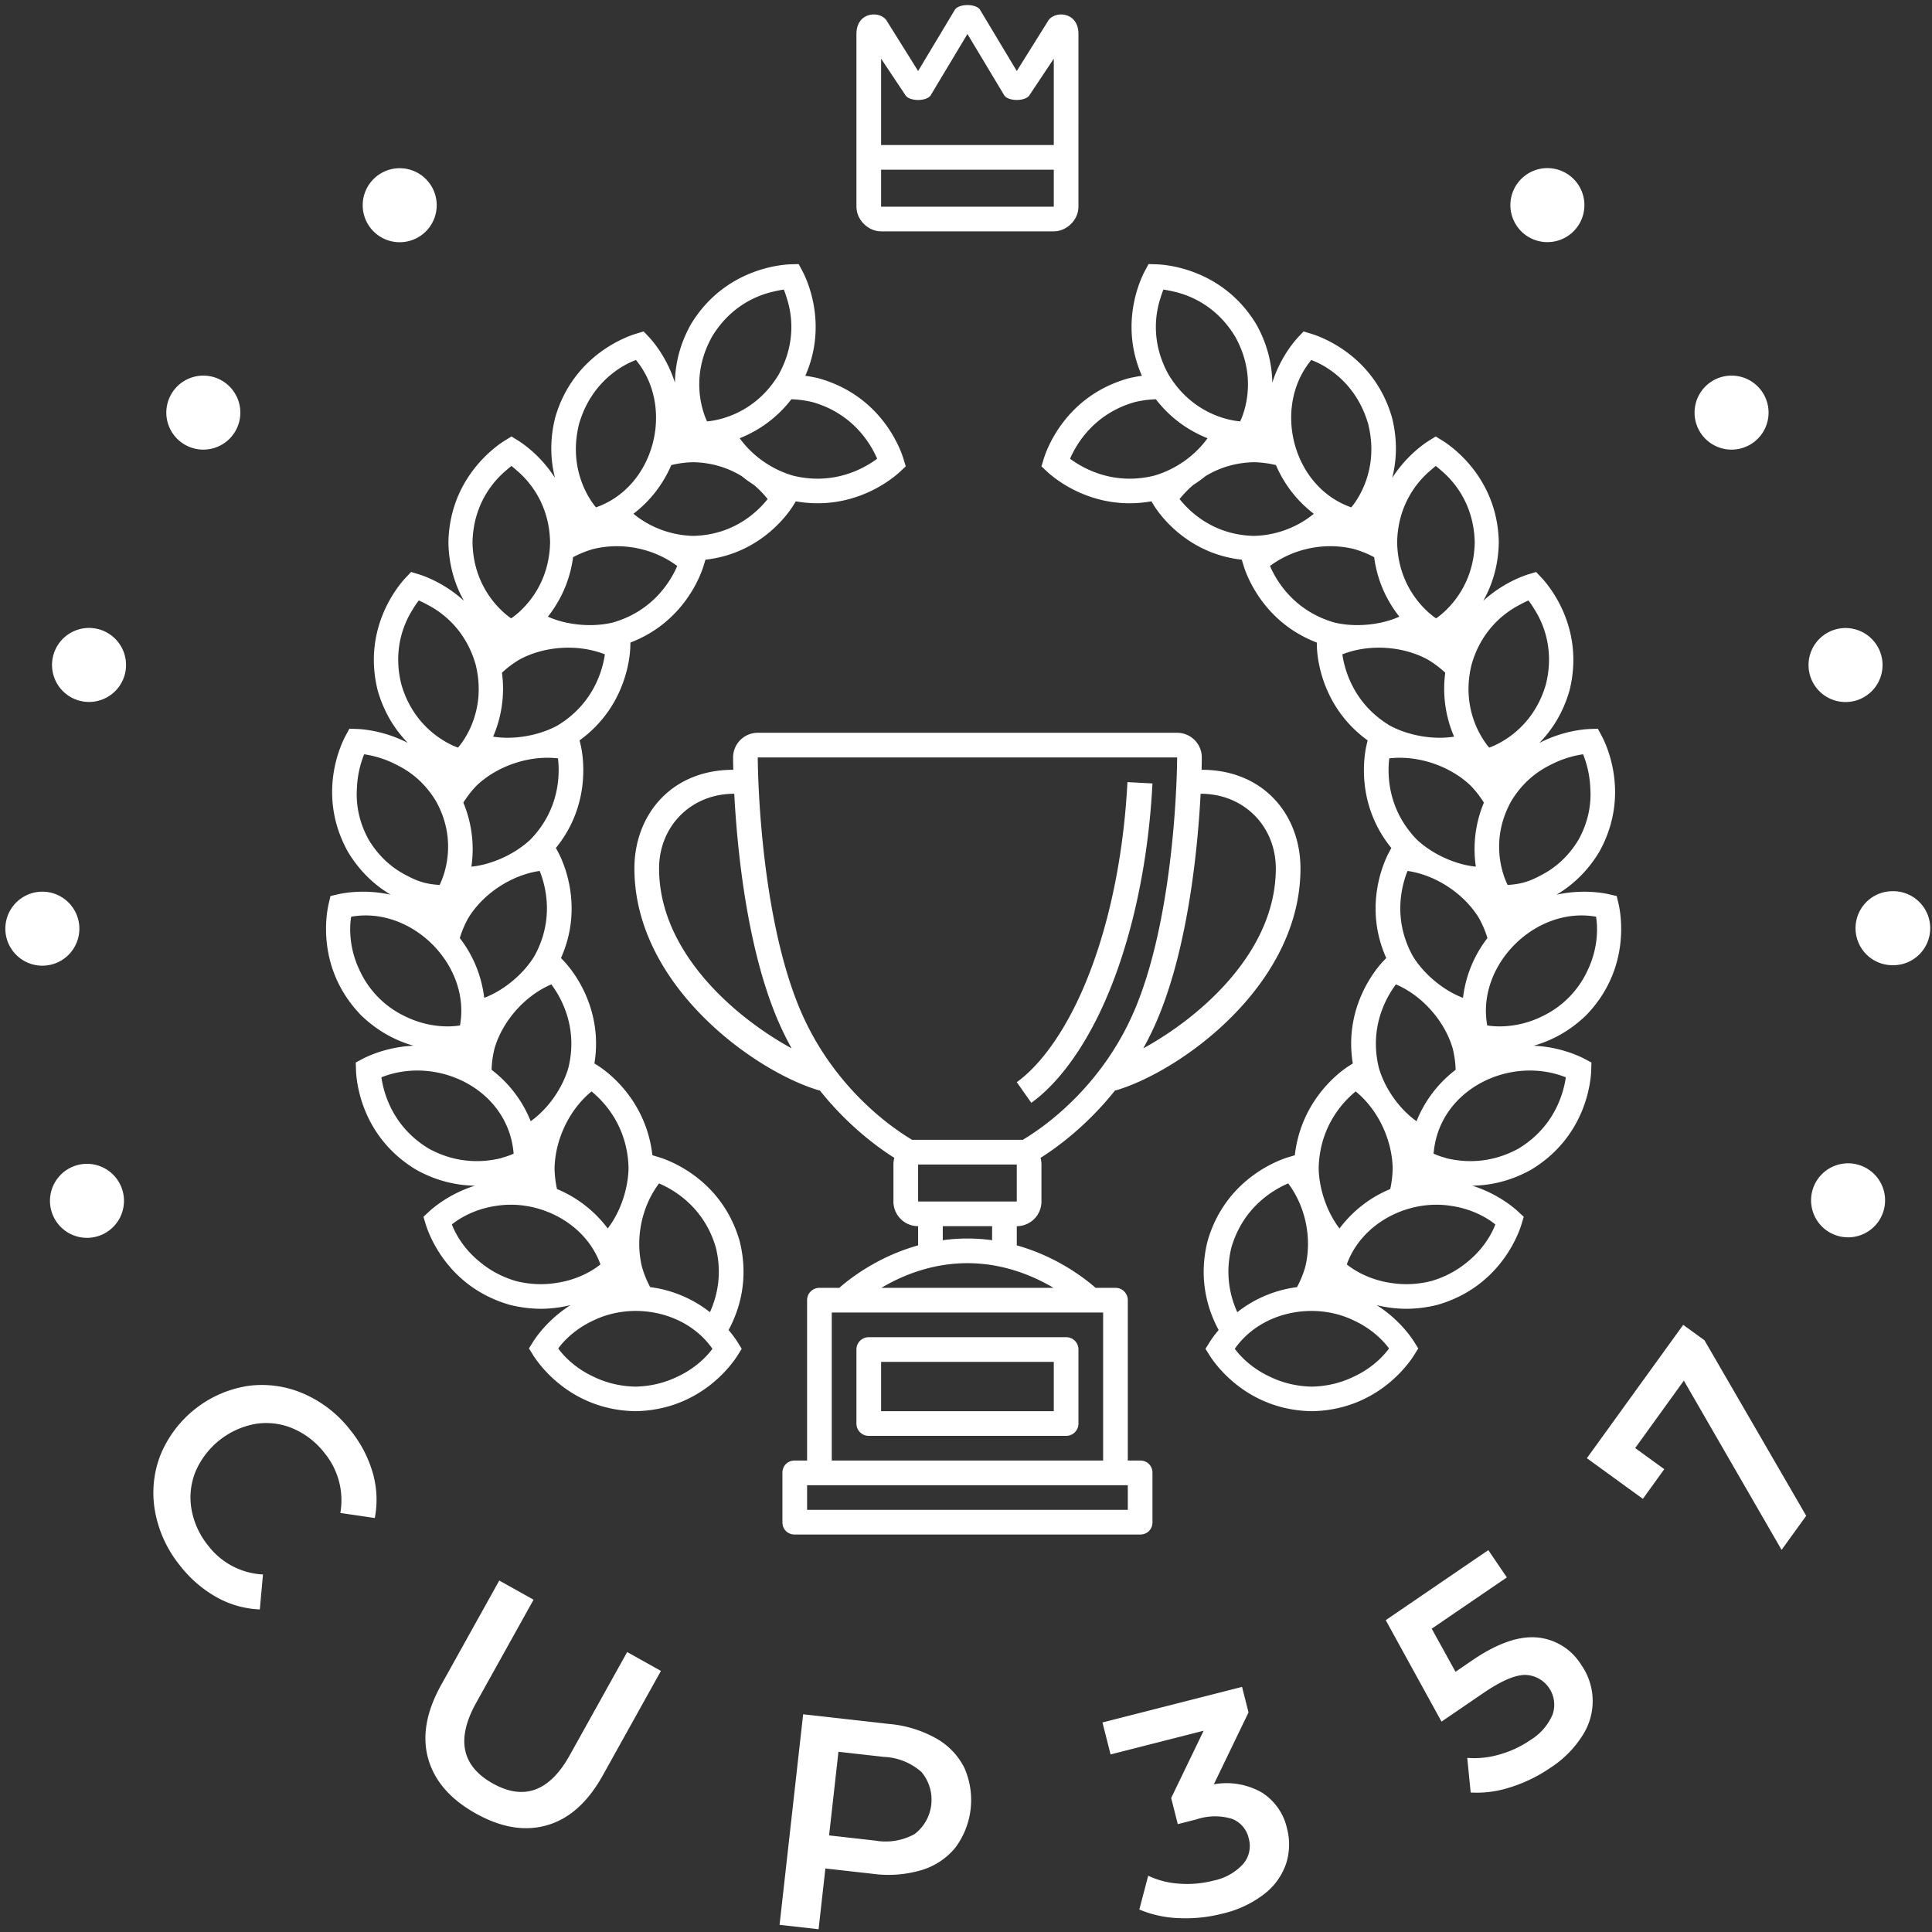
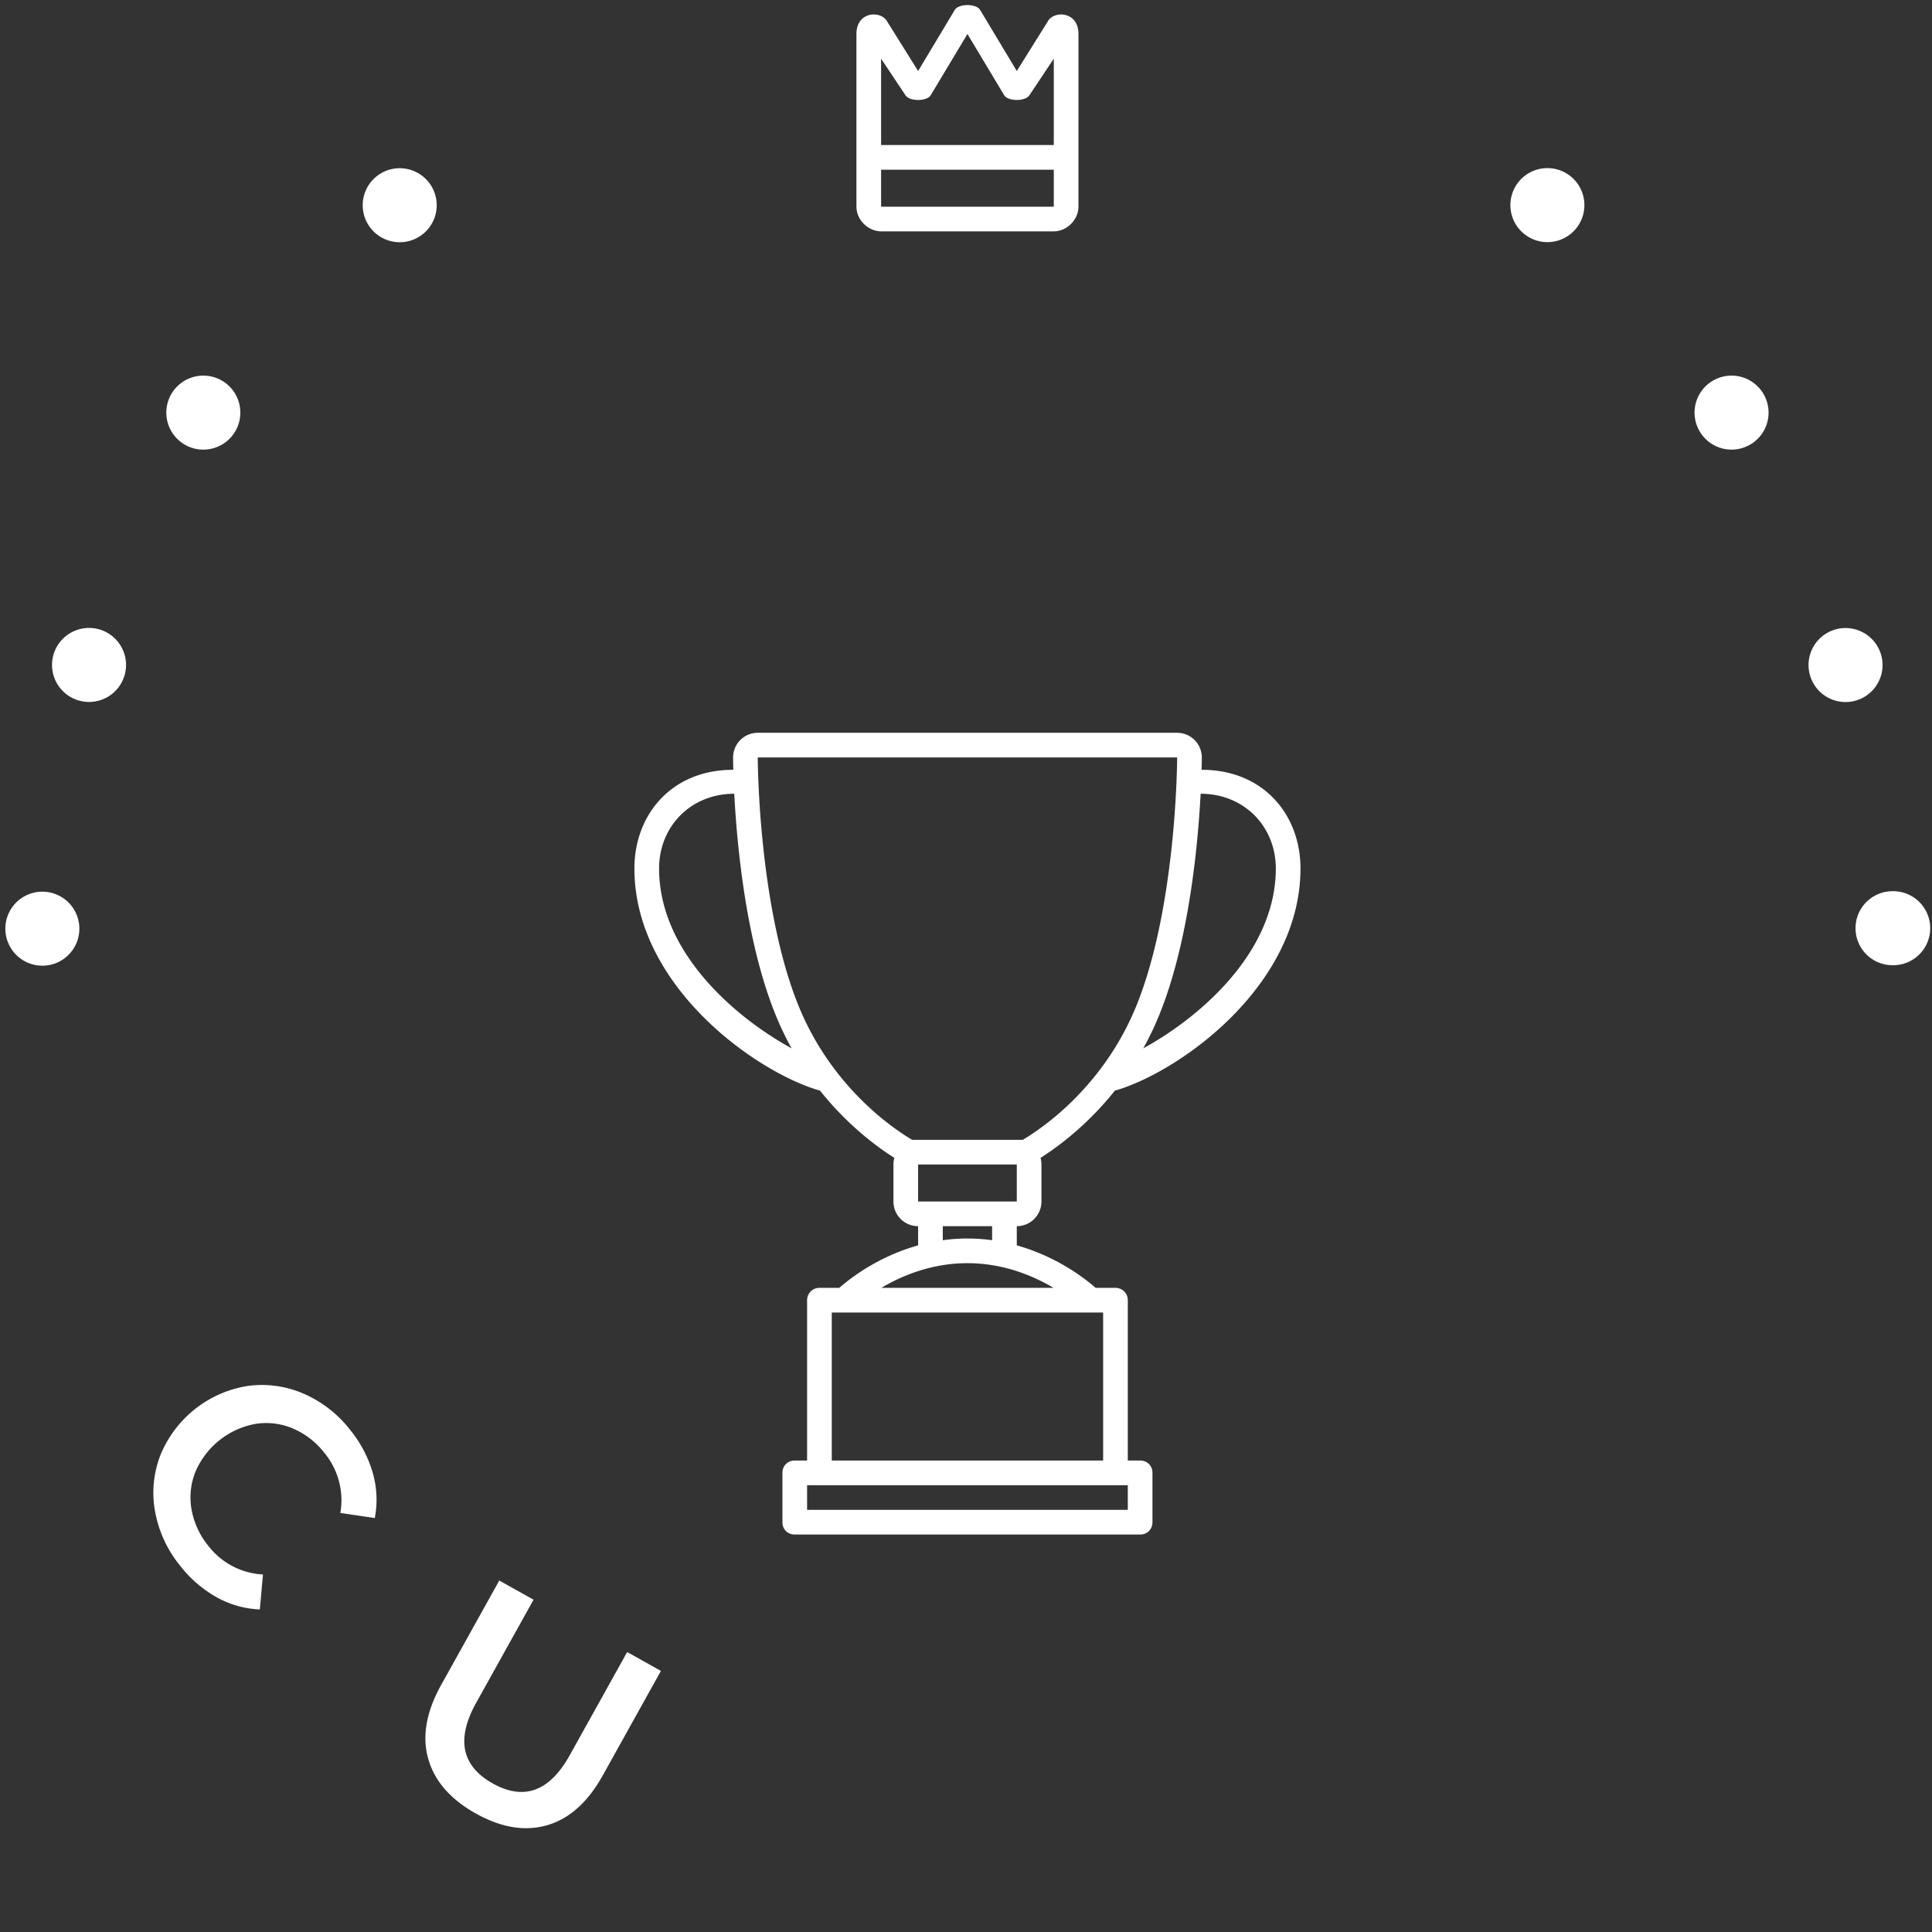
<svg xmlns="http://www.w3.org/2000/svg" width="321" height="321" fill="none">
  <rect width="100%" height="100%" fill="#333333" stroke="none" />
  <path fill-rule="evenodd" clip-rule="evenodd" d="M158.691 1.552l-6.148 10.247-5.124-8.198c-.943-1.885-5.123-1.803-5.123 2.05v28.69c0 2.212 1.964 4.1 4.098 4.1h28.692c2.135 0 4.099-1.888 4.099-4.1V5.652c0-3.852-4.182-3.934-5.124-2.05l-5.123 8.198-6.149-10.247c-.737-.95-3.361-.95-4.098 0zm-12.297 32.79v-6.148h28.692v6.148h-28.692zm24.593-18.444l4.099-6.149v14.346h-28.692V9.75l4.099 6.149c.738.951 3.362.951 4.099 0L160.74 5.65l6.148 10.247c.738.951 3.362.951 4.099 0z" fill="#fff" />
-   <path d="M187.21 131.852c.041-.617.079-1.241.112-1.902l4.159.219c-.038.68-.075 1.318-.117 1.961-.905 13.579-3.986 26.43-8.675 36.19a60.107 60.107 0 01-2.173 4.106c-2.764 4.742-5.93 8.479-9.164 10.808l-2.414-3.432c2.759-1.988 5.524-5.277 7.99-9.514a56.12 56.12 0 002.017-3.811c4.462-9.282 7.397-21.579 8.265-34.625z" fill="#fff" />
-   <path fill-rule="evenodd" clip-rule="evenodd" d="M144.345 222.172a2.038 2.038 0 00-2.049 2.05v12.296c0 1.121.888 2.049 2.049 2.049h32.79c1.162 0 2.05-.93 2.05-2.049v-12.296c0-1.121-.886-2.05-2.05-2.05h-32.79zm2.049 12.296v-8.197h28.692v8.197h-28.692z" fill="#fff" />
  <path fill-rule="evenodd" clip-rule="evenodd" d="M199.643 127.901c.035-1.311.035-2.05.035-2.05a4.098 4.098 0 00-4.098-4.098h-69.679a4.099 4.099 0 00-4.099 4.098s0 .739.035 2.05h-.035c-10.247 0-16.395 7.476-16.395 16.395.002 19.479 20.061 33.779 30.741 36.889l.029-.059c4.735 5.954 9.763 9.579 12.417 11.251-.098.351-.15.721-.15 1.104v6.148a4.099 4.099 0 004.099 4.099v3.187a34.018 34.018 0 00-7.678 3.231 34.654 34.654 0 00-4.426 2.997c-.403.322-.735.605-.992.832h-3.299a2.04 2.04 0 00-2.05 2.049v26.642h-2.049c-1.171 0-2.05.855-2.05 2.049v8.198c0 1.194.879 2.049 2.05 2.049h57.382c1.173 0 2.05-.855 2.05-2.049v-8.198c0-1.194-.877-2.049-2.05-2.049h-2.049v-26.642a2.038 2.038 0 00-2.049-2.049h-3.299c-.258-.227-.59-.51-.993-.832a34.581 34.581 0 00-4.426-2.997 34.029 34.029 0 00-7.677-3.231v-3.187a4.099 4.099 0 004.098-4.099v-6.148c0-.383-.052-.753-.15-1.104 2.654-1.672 7.682-5.297 12.417-11.251l.03.059c10.679-3.11 30.738-17.41 30.74-36.889 0-8.919-6.148-16.395-16.395-16.395h-.035zm-.16 3.981c-.453 8.638-1.961 24.833-6.978 37.006a50.285 50.285 0 01-2.551 5.294c9.451-5.173 22.021-16.001 22.021-29.886 0-6.951-5.239-12.42-12.492-12.414zm-30.545 61.599h-16.395v6.148h16.395v-6.148zm-17.383-4.099a32.319 32.319 0 01-1.184-.734 44.619 44.619 0 01-5.229-4.003c-4.139-3.668-9.085-9.327-12.378-17.318-3.36-8.156-5.105-18.45-5.989-26.911a170.15 170.15 0 01-.766-10.46 135.45 135.45 0 01-.095-3.047c-.007-.354-.01-.624-.012-.803l-.001-.199v-.056h69.679v.01l-.001.046-.001.199c-.002.179-.005.449-.012.803-.013.706-.04 1.744-.095 3.047a170.15 170.15 0 01-.766 10.46c-.884 8.461-2.628 18.755-5.989 26.911-3.293 7.991-8.238 13.65-12.378 17.318a44.619 44.619 0 01-5.229 4.003c-.47.305-.87.549-1.184.734h-18.37zm-20.028-15.2a50.287 50.287 0 01-2.552-5.294c-5.017-12.173-6.525-28.368-6.978-37.006-7.253-.006-12.491 5.463-12.491 12.414 0 13.885 12.57 24.713 22.021 29.886zm25.114 29.546v2.332a29.946 29.946 0 018.198 0v-2.332h-8.198zm-10.205 10.247h28.591a9.403 9.403 0 00-.446-.27c-3.379-1.931-8.151-3.829-13.841-3.829-5.689 0-10.462 1.898-13.841 3.829l-.151.087-.153.089-.159.094zm36.847 4.098v24.593h-45.086v-24.593h45.086zm-49.185 32.79v-4.098h53.284v4.098h-53.284z" fill="#fff" />
-   <path fill-rule="evenodd" clip-rule="evenodd" d="M149.567 78.351c-1.053.985-7.599 6.663-17.341 4.945l-.43.693c-.729 1.175-5.306 7.972-14.588 9.002l-.299.99c-.412 1.358-3.16 9.334-12.163 12.775l-.024.781c-.045 1.418-.625 9.831-8.427 15.475l.18.76c.325 1.381 1.951 9.656-4.116 17.117l.371.689c.674 1.251 4.396 8.825.475 17.596l.537.569c.978 1.037 6.569 7.425 5.02 16.949l.628.399c1.192.758 7.934 5.425 9.004 14.851l1.047.314c1.452.436 10.428 3.505 13.437 13.904l.011.037.009.037c1.58 6.342-.066 11.453-1.847 14.749a17.383 17.383 0 011.518 2.045l.667 1.077-.672 1.073c-.801 1.282-6.117 9.108-16.986 9.29h-.077c-10.869-.224-16.153-8.072-16.95-9.357l-.667-1.076.672-1.074c.468-.749 2.479-3.734 6.24-6.122-2.818.71-6.215.925-10.06-.033l-.037-.009-.037-.01c-10.44-3.017-13.505-11.959-13.94-13.405l-.364-1.212.927-.864c.647-.603 3.366-2.968 7.619-4.305-2.906-.041-6.243-.708-9.709-2.624l-.033-.019-.033-.02c-9.3-5.604-9.935-15.03-9.98-16.539l-.037-1.264 1.12-.596c.783-.416 4.023-2 8.48-2.196-2.797-.788-5.847-2.292-8.696-5.036l-.028-.026-.026-.028c-7.526-7.809-5.69-17.078-5.34-18.547l.293-1.231 1.237-.287c.863-.2 4.405-.895 8.76.064-2.496-1.482-5.05-3.721-7.09-7.105l-.02-.033-.018-.033c-5.24-9.482-1.055-17.963-.335-19.292l.602-1.113 1.27.042c.886.03 4.488.271 8.446 2.319-2.026-2.074-3.912-4.895-5.002-8.69l-.01-.036-.01-.037c-2.595-10.51 3.651-17.623 4.692-18.721l.871-.92 1.216.368c.848.256 4.265 1.417 7.555 4.416-1.417-2.526-2.505-5.736-2.572-9.683v-.076c.225-10.82 8.108-16.081 9.399-16.874l1.08-.664 1.08.668c.752.466 3.75 2.468 6.148 6.21-.713-2.804-.928-6.185.033-10.013l.01-.037.01-.037c3.03-10.393 12.013-13.444 13.465-13.877l1.217-.363.868.924c.606.644 2.982 3.35 4.325 7.586.041-2.894.712-6.216 2.636-9.667l.019-.033.02-.033c5.629-9.258 15.098-9.89 16.614-9.935l1.269-.037.599 1.116c.667 1.245 4.336 8.747.506 17.447.741.102 1.502.246 2.281.438l.037.01.037.01c10.446 2.996 13.528 11.932 13.966 13.377l.367 1.211-.926.866zm-18.082-12.014c1.127.033 2.322.185 3.577.492 6.719 1.942 9.63 6.954 10.678 9.388-2.13 1.587-7.169 4.478-13.963 2.816-3.521-1.019-6.739-3.251-8.878-6.222 2.782-1.111 5.953-3.059 8.586-6.474zm-3.941 16.58a16.472 16.472 0 00-2.31-2.37 19.96 19.96 0 01-1.987-1.431c-2.036-1.244-4.704-2.25-8.053-2.32a16.537 16.537 0 00-3.663.48 20.093 20.093 0 01-6.286 8.087c2.77 2.293 6.351 3.599 9.949 3.674 6.753-.141 10.74-4.087 12.35-6.12zm1.156-34.51c-2.448.509-7.145 2.162-10.383 7.506-3.958 7.07-1.286 13.177-.841 14.095 1.022-.071 7.673-.795 11.872-7.725 3.051-5.45 2.161-10.33 1.39-12.699a16.258 16.258 0 00-.506-1.47c-.436.061-.955.154-1.532.292zm-36.074 72.135c5.985-3.607 7.495-9.199 7.874-11.82-4.437-1.767-10.07-1.393-14.22.879a17.075 17.075 0 00-2.878 2.17 20.018 20.018 0 01-1.473 10.621c3.436.565 7.646-.18 10.697-1.85zm9.218-17.116c-3.381.827-7.642.461-10.813-.969 1.851-2.347 3.619-5.612 4.184-9.88a17.122 17.122 0 013.345-1.355c4.785-1.17 10.015-.125 13.963 2.815-1.048 2.434-3.96 7.446-10.679 9.389zM95.969 71.56c-1.346 7.246 2.421 12.003 3.052 12.738 9.69-3.376 13.05-16.41 6.828-24.248-.062-.087-.123-.17-.183-.25l-.283.124c-1.459.57-6.484 2.951-8.8 9.374-.132.36-.255.73-.368 1.114-.097.389-.179.772-.246 1.148zm-4.573 18.57c-.102-6.61-3.743-10.465-5.544-11.97a16.247 16.247 0 00-.875-.742c-.264.206-.56.451-.876.736-1.806 1.498-5.465 5.339-5.593 11.95.124 8.099 5.563 12.061 6.419 12.635.858-.57 6.312-4.512 6.469-12.61zm-1.727 54.576c.988 2.459 2.49 8.053-.882 14.156-1.803 2.965-5.077 5.706-8.335 6.927a20.047 20.047 0 00-4.059-9.931c.324-1.076.78-2.186 1.403-3.313 2.453-4.032 7.143-7.16 11.873-7.839zm-11.348-.712c3.465-.34 7.338-2.144 9.851-4.544 4.843-5.026 4.848-10.816 4.533-13.446-4.746-.563-10.09 1.25-13.507 4.513a16.992 16.992 0 00-2.216 2.838 20.015 20.015 0 011.339 10.639zm-11.647-30.321c-1.462-5.88.53-10.27 1.904-12.425.352-.59.696-1.086.995-1.48.456.195 1.003.456 1.603.794 2.268 1.192 6.185 4.018 7.849 9.843 1.951 7.848-2.25 13.041-2.924 13.81-.969-.334-7.206-2.765-9.427-10.542zm.993 31.839c1.92 1.028 3.37 1.405 5.37 1.521.463-.911 3.256-6.965-.585-13.9-1.857-3.089-4.247-4.908-6.397-5.977a17.102 17.102 0 00-5.552-1.833 16.93 16.93 0 00-1.204 5.7c-.154 2.388.221 5.358 1.967 8.51 1.858 3.091 4.25 4.909 6.4 5.979zm26.76 31.942c1.67-6.764-1.235-11.78-2.828-13.901-4.393 1.874-8.11 6.104-9.43 10.631a16.919 16.919 0 00-.495 3.561 20.106 20.106 0 016.502 8.547c2.883-2.056 5.262-5.449 6.25-8.838zm-2.289 16.658c.096-4.748 2.42-9.732 6.148-12.773 2.053 1.674 6.007 5.796 6.148 12.773-.07 3.438-1.355 7.259-3.462 9.999a20.177 20.177 0 00-8.43-6.553 17.68 17.68 0 01-.404-3.446zm-24.676-25.175c4.36 2.105 8.217 1.57 8.964 1.438 1.829-10.015-8.008-19.846-18.075-18.066-.136.744-.688 4.585 1.411 8.935a15.69 15.69 0 007.7 7.693zm15.874 23.469c-2.91.727-7.362 1.037-12.117-1.578-5.978-3.62-7.476-9.214-7.85-11.836 9.323-3.691 21.116 2.019 21.97 12.686-.267.125-.976.433-2.023.707l.02.021zm23.334 18.117c-1.159-4.697-.095-10.01 2.828-13.901 2.445 1.044 7.48 3.942 9.431 10.631 1.1 4.456.214 8.154-.974 10.765a20.233 20.233 0 00-9.924-4.165c-.535-.989-1-2.095-1.361-3.33zm-14.188 2.626c4.136-.604 6.75-2.63 7.28-3.073-2.506-6.951-10.33-10.872-17.399-9.709-4.137.604-6.75 2.63-7.28 3.074.234.648 1.467 3.709 4.735 6.304 1.534 1.264 3.485 2.394 5.95 3.112 2.492.615 4.75.616 6.714.292zm25.887 10.946c-.386.546-2.279 3.028-5.902 4.678-1.882.905-4.181 1.562-6.92 1.614-2.739-.062-5.036-.729-6.915-1.642-3.614-1.664-5.498-4.153-5.881-4.7.385-.546 2.275-3.023 5.89-4.672 6.578-3.172 15.396-1.463 19.728 4.722zM191.303 83.296c-9.741 1.718-16.288-3.96-17.341-4.945l-.926-.866.367-1.21c.438-1.446 3.521-10.382 13.967-13.378l.036-.01.038-.01c.779-.192 1.54-.336 2.281-.438-3.83-8.7-.161-16.202.506-17.447l.598-1.116 1.27.037c1.516.045 10.985.677 16.614 9.935l.02.033.019.033c1.924 3.451 2.595 6.773 2.635 9.667 1.343-4.235 3.72-6.942 4.325-7.586l.868-.924 1.217.363c1.453.434 10.435 3.484 13.465 13.877l.011.037.009.037c.962 3.828.746 7.21.034 10.014 2.398-3.743 5.396-5.745 6.148-6.21l1.079-.67 1.081.665c1.29.793 9.173 6.054 9.398 16.874l.001.038-.001.038c-.066 3.947-1.154 7.157-2.572 9.683 3.29-2.999 6.708-4.16 7.556-4.416l1.215-.368.872.92c1.04 1.098 7.287 8.211 4.691 18.721l-.009.037-.011.036c-1.09 3.795-2.975 6.616-5.001 8.69 3.957-2.048 7.56-2.289 8.446-2.319l1.269-.042.603 1.113c.719 1.329 4.904 9.81-.335 19.292l-.019.033-.02.033c-2.039 3.384-4.594 5.623-7.09 7.105 4.355-.959 7.897-.264 8.761-.064l1.237.287.293 1.231c.349 1.469 2.186 10.738-5.34 18.547l-.027.028-.027.026c-2.85 2.744-5.899 4.248-8.696 5.036 4.456.196 7.697 1.78 8.479 2.196l1.121.596-.038 1.264c-.044 1.509-.679 10.935-9.979 16.539l-.033.02-.034.019c-3.465 1.916-6.802 2.583-9.708 2.624 4.253 1.337 6.971 3.702 7.618 4.305l.928.864-.365 1.212c-.435 1.446-3.499 10.388-13.939 13.405l-.037.01-.037.009c-3.846.958-7.243.743-10.06.033 3.761 2.388 5.772 5.373 6.24 6.122l.671 1.074-.667 1.076c-.796 1.285-6.081 9.133-16.949 9.357h-.077c-10.869-.182-16.185-8.008-16.987-9.29l-.671-1.073.667-1.077c.204-.329.704-1.091 1.518-2.045-1.781-3.296-3.428-8.407-1.848-14.749l.009-.037.011-.037c3.01-10.399 11.986-13.468 13.438-13.904l1.047-.314c1.069-9.426 7.812-14.093 9.004-14.851l.627-.399c-1.549-9.524 4.042-15.912 5.021-16.949l.537-.569c-3.922-8.771-.199-16.345.474-17.596l.372-.689c-6.068-7.461-4.441-15.736-4.116-17.117l.179-.76c-7.801-5.644-8.381-14.057-8.426-15.475l-.025-.781c-9.002-3.441-11.75-11.417-12.162-12.776l-.3-.99c-9.281-1.03-13.858-7.826-14.588-9l-.43-.694zm-2.835-16.467a17.138 17.138 0 013.577-.492c2.633 3.415 5.803 5.363 8.586 6.474-2.14 2.971-5.357 5.203-8.879 6.222-6.794 1.662-11.833-1.23-13.963-2.816 1.048-2.434 3.96-7.446 10.679-9.388zm9.827 13.718a16.457 16.457 0 00-2.309 2.37c1.609 2.033 5.596 5.979 12.35 6.12 3.598-.075 7.178-1.381 9.948-3.674a20.101 20.101 0 01-6.286-8.086 16.536 16.536 0 00-3.662-.48c-3.349.07-6.017 1.075-8.053 2.319a19.86 19.86 0 01-1.988 1.43zm6.918-24.634c-3.238-5.344-7.935-6.997-10.383-7.507a16.595 16.595 0 00-1.532-.292c-.163.408-.34.902-.506 1.47-.772 2.37-1.662 7.248 1.39 12.699 4.198 6.93 10.85 7.654 11.871 7.725.446-.918 3.117-7.025-.84-14.095zm17.817 52.809c.379 2.621 1.889 8.213 7.873 11.82 3.051 1.67 7.262 2.415 10.697 1.85a20.03 20.03 0 01-1.473-10.621 17.076 17.076 0 00-2.878-2.17c-4.149-2.272-9.782-2.646-14.219-.879zm9.469-6.265c-3.172 1.43-7.432 1.796-10.814.969-6.718-1.943-9.63-6.955-10.678-9.389 3.948-2.94 9.178-3.986 13.963-2.815 1.241.359 2.352.822 3.345 1.355.565 4.268 2.332 7.533 4.184 9.88zm-7.99-18.159c.631-.735 4.398-5.492 3.052-12.738-.068-.376-.149-.76-.246-1.148a17.816 17.816 0 00-.368-1.114c-2.316-6.423-7.342-8.803-8.8-9.374a16.213 16.213 0 00-.284-.124l-.183.25c-6.221 7.838-2.861 20.872 6.829 24.248zm13.168-6.139c-1.8 1.506-5.442 5.36-5.543 11.97.157 8.098 5.611 12.04 6.469 12.61.855-.574 6.294-4.536 6.419-12.635-.128-6.611-3.787-10.452-5.593-11.95-.317-.285-.613-.53-.877-.736-.263.208-.559.454-.875.741zm-2.934 80.703c-3.372-6.103-1.871-11.697-.883-14.156 4.73.679 9.421 3.807 11.873 7.839a16.92 16.92 0 011.403 3.313 20.046 20.046 0 00-4.058 9.931c-3.259-1.221-6.532-3.962-8.335-6.927zm.614-19.412c2.513 2.4 6.387 4.204 9.852 4.544a20.016 20.016 0 011.338-10.639 16.958 16.958 0 00-2.216-2.838c-3.417-3.263-8.761-5.076-13.506-4.513-.315 2.63-.311 8.42 4.532 13.446zm19.594-38.202c1.375 2.155 3.367 6.545 1.905 12.425-2.221 7.777-8.459 10.208-9.427 10.542-.674-.769-4.875-5.962-2.924-13.81 1.663-5.825 5.581-8.651 7.849-9.843.6-.338 1.147-.6 1.603-.795.298.395.642.891.994 1.481zm-4.457 45.785c1.999-.116 3.449-.493 5.369-1.521 2.151-1.07 4.542-2.888 6.401-5.979 1.745-3.152 2.12-6.122 1.967-8.51a16.942 16.942 0 00-1.204-5.7 17.096 17.096 0 00-5.552 1.833c-2.15 1.069-4.54 2.888-6.397 5.977-3.841 6.935-1.048 12.989-.584 13.9zm-18.563 16.52c-1.593 2.121-4.497 7.137-2.828 13.901.989 3.389 3.368 6.782 6.25 8.838a20.102 20.102 0 016.503-8.547 16.984 16.984 0 00-.494-3.561c-1.321-4.527-5.039-8.757-9.431-10.631zm-6.687 17.786c3.728 3.041 6.051 8.025 6.147 12.773a17.688 17.688 0 01-.403 3.446 20.17 20.17 0 00-8.43 6.553c-2.108-2.74-3.393-6.561-3.462-9.999.141-6.977 4.094-11.099 6.148-12.773zm21.859-10.964c.747.132 4.605.667 8.965-1.438a15.692 15.692 0 007.7-7.693c2.099-4.35 1.546-8.191 1.411-8.935-10.068-1.78-19.904 8.051-18.076 18.066zm5.208 20.453c-4.755 2.615-9.207 2.305-12.117 1.578l.02-.021a12.154 12.154 0 01-2.023-.707c.854-10.667 12.646-16.377 21.97-12.686-.374 2.622-1.873 8.216-7.85 11.836zm-38.28 5.794c2.924 3.891 3.988 9.204 2.828 13.901a17.002 17.002 0 01-1.36 3.33 20.236 20.236 0 00-9.925 4.165c-1.188-2.611-2.073-6.309-.973-10.765 1.951-6.689 6.985-9.587 9.43-10.631zm9.737 13.454c.53.443 3.143 2.469 7.279 3.073 1.965.324 4.222.323 6.715-.292 2.465-.718 4.415-1.848 5.949-3.112 3.269-2.595 4.502-5.656 4.736-6.304-.53-.444-3.143-2.47-7.281-3.074-7.069-1.163-14.892 2.758-17.398 9.709zm-12.706 18.697c-3.622-1.65-5.516-4.132-5.901-4.678 4.331-6.185 13.15-7.894 19.728-4.722 3.615 1.649 5.504 4.126 5.89 4.672-.384.547-2.267 3.036-5.882 4.7-1.879.913-4.175 1.58-6.915 1.642-2.739-.052-5.037-.709-6.92-1.614z" fill="#fff" />
  <path d="M314.443 160.369a6.148 6.148 0 110-12.296 6.149 6.149 0 110 12.296zM13.185 154.221a6.148 6.148 0 11-12.295 0 6.148 6.148 0 0112.295 0zM261.865 37.965a6.148 6.148 0 11-9.534-7.767 6.148 6.148 0 019.534 7.767zM70.314 38.848a6.148 6.148 0 11-7.766-9.533 6.148 6.148 0 017.766 9.533zM291.111 73.67a6.148 6.148 0 11-6.827-10.227 6.148 6.148 0 016.827 10.227zM38.896 71.97a6.148 6.148 0 11-10.227-6.827 6.148 6.148 0 0110.227 6.828zM308.43 116.376a6.148 6.148 0 11-3.486-11.791 6.148 6.148 0 013.486 11.791zM20.69 112.223a6.148 6.148 0 01-7.64 4.153 6.147 6.147 0 113.486-11.792 6.149 6.149 0 014.153 7.639zM29.902 260.11a20.246 20.246 0 006.09 5.268 16.014 16.014 0 007.177 2.029l.525-5.809a12.223 12.223 0 01-9.092-4.775 13.217 13.217 0 01-2.785-6.067 11.44 11.44 0 01.664-6.242 13.48 13.48 0 013.994-5.231 13.429 13.429 0 015.99-2.708 11.355 11.355 0 016.213.773 13.166 13.166 0 015.26 4.097 12.333 12.333 0 012.608 9.932l5.726.841a16.135 16.135 0 00-.323-7.447 20.094 20.094 0 00-3.715-7.124 19.785 19.785 0 00-7.8-6.093 17.338 17.338 0 00-9.243-1.284 18.8 18.8 0 00-8.796 3.85 18.879 18.879 0 00-5.762 7.694 17.28 17.28 0 00-.872 9.297 19.863 19.863 0 004.141 8.999zM79.05 301.305c4.234 2.368 8.192 3.017 11.873 1.947 3.681-1.07 6.76-3.831 9.234-8.282l9.655-17.349-5.609-3.135-9.532 17.128c-3.354 6.032-7.617 7.602-12.789 4.71-5.2-2.908-6.121-7.378-2.765-13.409l9.534-17.129-5.696-3.185-9.654 17.347c-2.478 4.452-3.198 8.531-2.16 12.24 1.04 3.709 3.674 6.747 7.909 9.117z" fill="#fff" />
-   <path fill-rule="evenodd" clip-rule="evenodd" d="M147.8 286.445l-14.358-1.617-3.916 34.984 6.481.73 1.13-10.096 7.877.887c2.705.367 5.456.159 8.075-.61a11.515 11.515 0 005.644-3.743 13.237 13.237 0 001.488-13.27 11.571 11.571 0 00-4.678-4.878 19.424 19.424 0 00-7.735-2.389l-.008.002zm-2.47 19.359l-7.577-.853 1.555-13.894 7.578.853c2.305.097 4.505.989 6.23 2.523a7.185 7.185 0 01.732 8.129 7.162 7.162 0 01-1.885 2.166 9.995 9.995 0 01-6.633 1.071v.005z" fill="#fff" />
-   <path d="M201.674 296.472l.005-.011a11.802 11.802 0 018.007 1.385 9.5 9.5 0 014.149 5.95 10.404 10.404 0 01-.135 5.795 10.716 10.716 0 01-3.564 5.034 17.829 17.829 0 01-7.05 3.327c-2.38.614-4.838.864-7.292.742a18.456 18.456 0 01-6.496-1.432l1.473-5.61a14.13 14.13 0 005.122 1.315c1.914.15 3.84-.018 5.699-.498a9.138 9.138 0 004.922-2.734 4.566 4.566 0 00.964-4.266 4.507 4.507 0 00-2.77-3.265 9.71 9.71 0 00-5.907.082l-3.112.794-1.1-4.339 5.394-11.182-15.461 3.939-1.348-5.313 23.193-5.91 1.075 4.241-5.763 11.945-.005.001v.01zM244.609 275.867l-2.777 1.897-3.954-7.159 12.481-8.521-3.079-4.532-17.041 11.636 9.267 16.857 7.008-4.785c2.847-1.942 5.117-2.934 6.809-2.975a4.933 4.933 0 013.999 2.091 4.961 4.961 0 01.644 4.476 9.166 9.166 0 01-3.694 4.256 17.355 17.355 0 01-5.187 2.415c-1.72.503-3.517.688-5.303.548l.572 5.755a17.85 17.85 0 006.573-.867 24.61 24.61 0 006.619-3.21 17.564 17.564 0 005.497-5.578 10.487 10.487 0 00-.364-11.617 9.581 9.581 0 00-7.365-4.496c-3.045-.252-6.613 1.018-10.705 3.809zM263.655 242.278l9.306 6.754 3.555-4.928-4.835-3.511 8.091-11.202 16.236 28.118 4.09-5.662-16.9-29.158-3.535-2.566-16.008 22.155zM305.247 205.308a6.148 6.148 0 113.619-11.752 6.148 6.148 0 01-3.619 11.752zM20.3 197.623a6.148 6.148 0 11-11.75 3.619 6.148 6.148 0 0111.75-3.619z" fill="#fff" />
</svg>